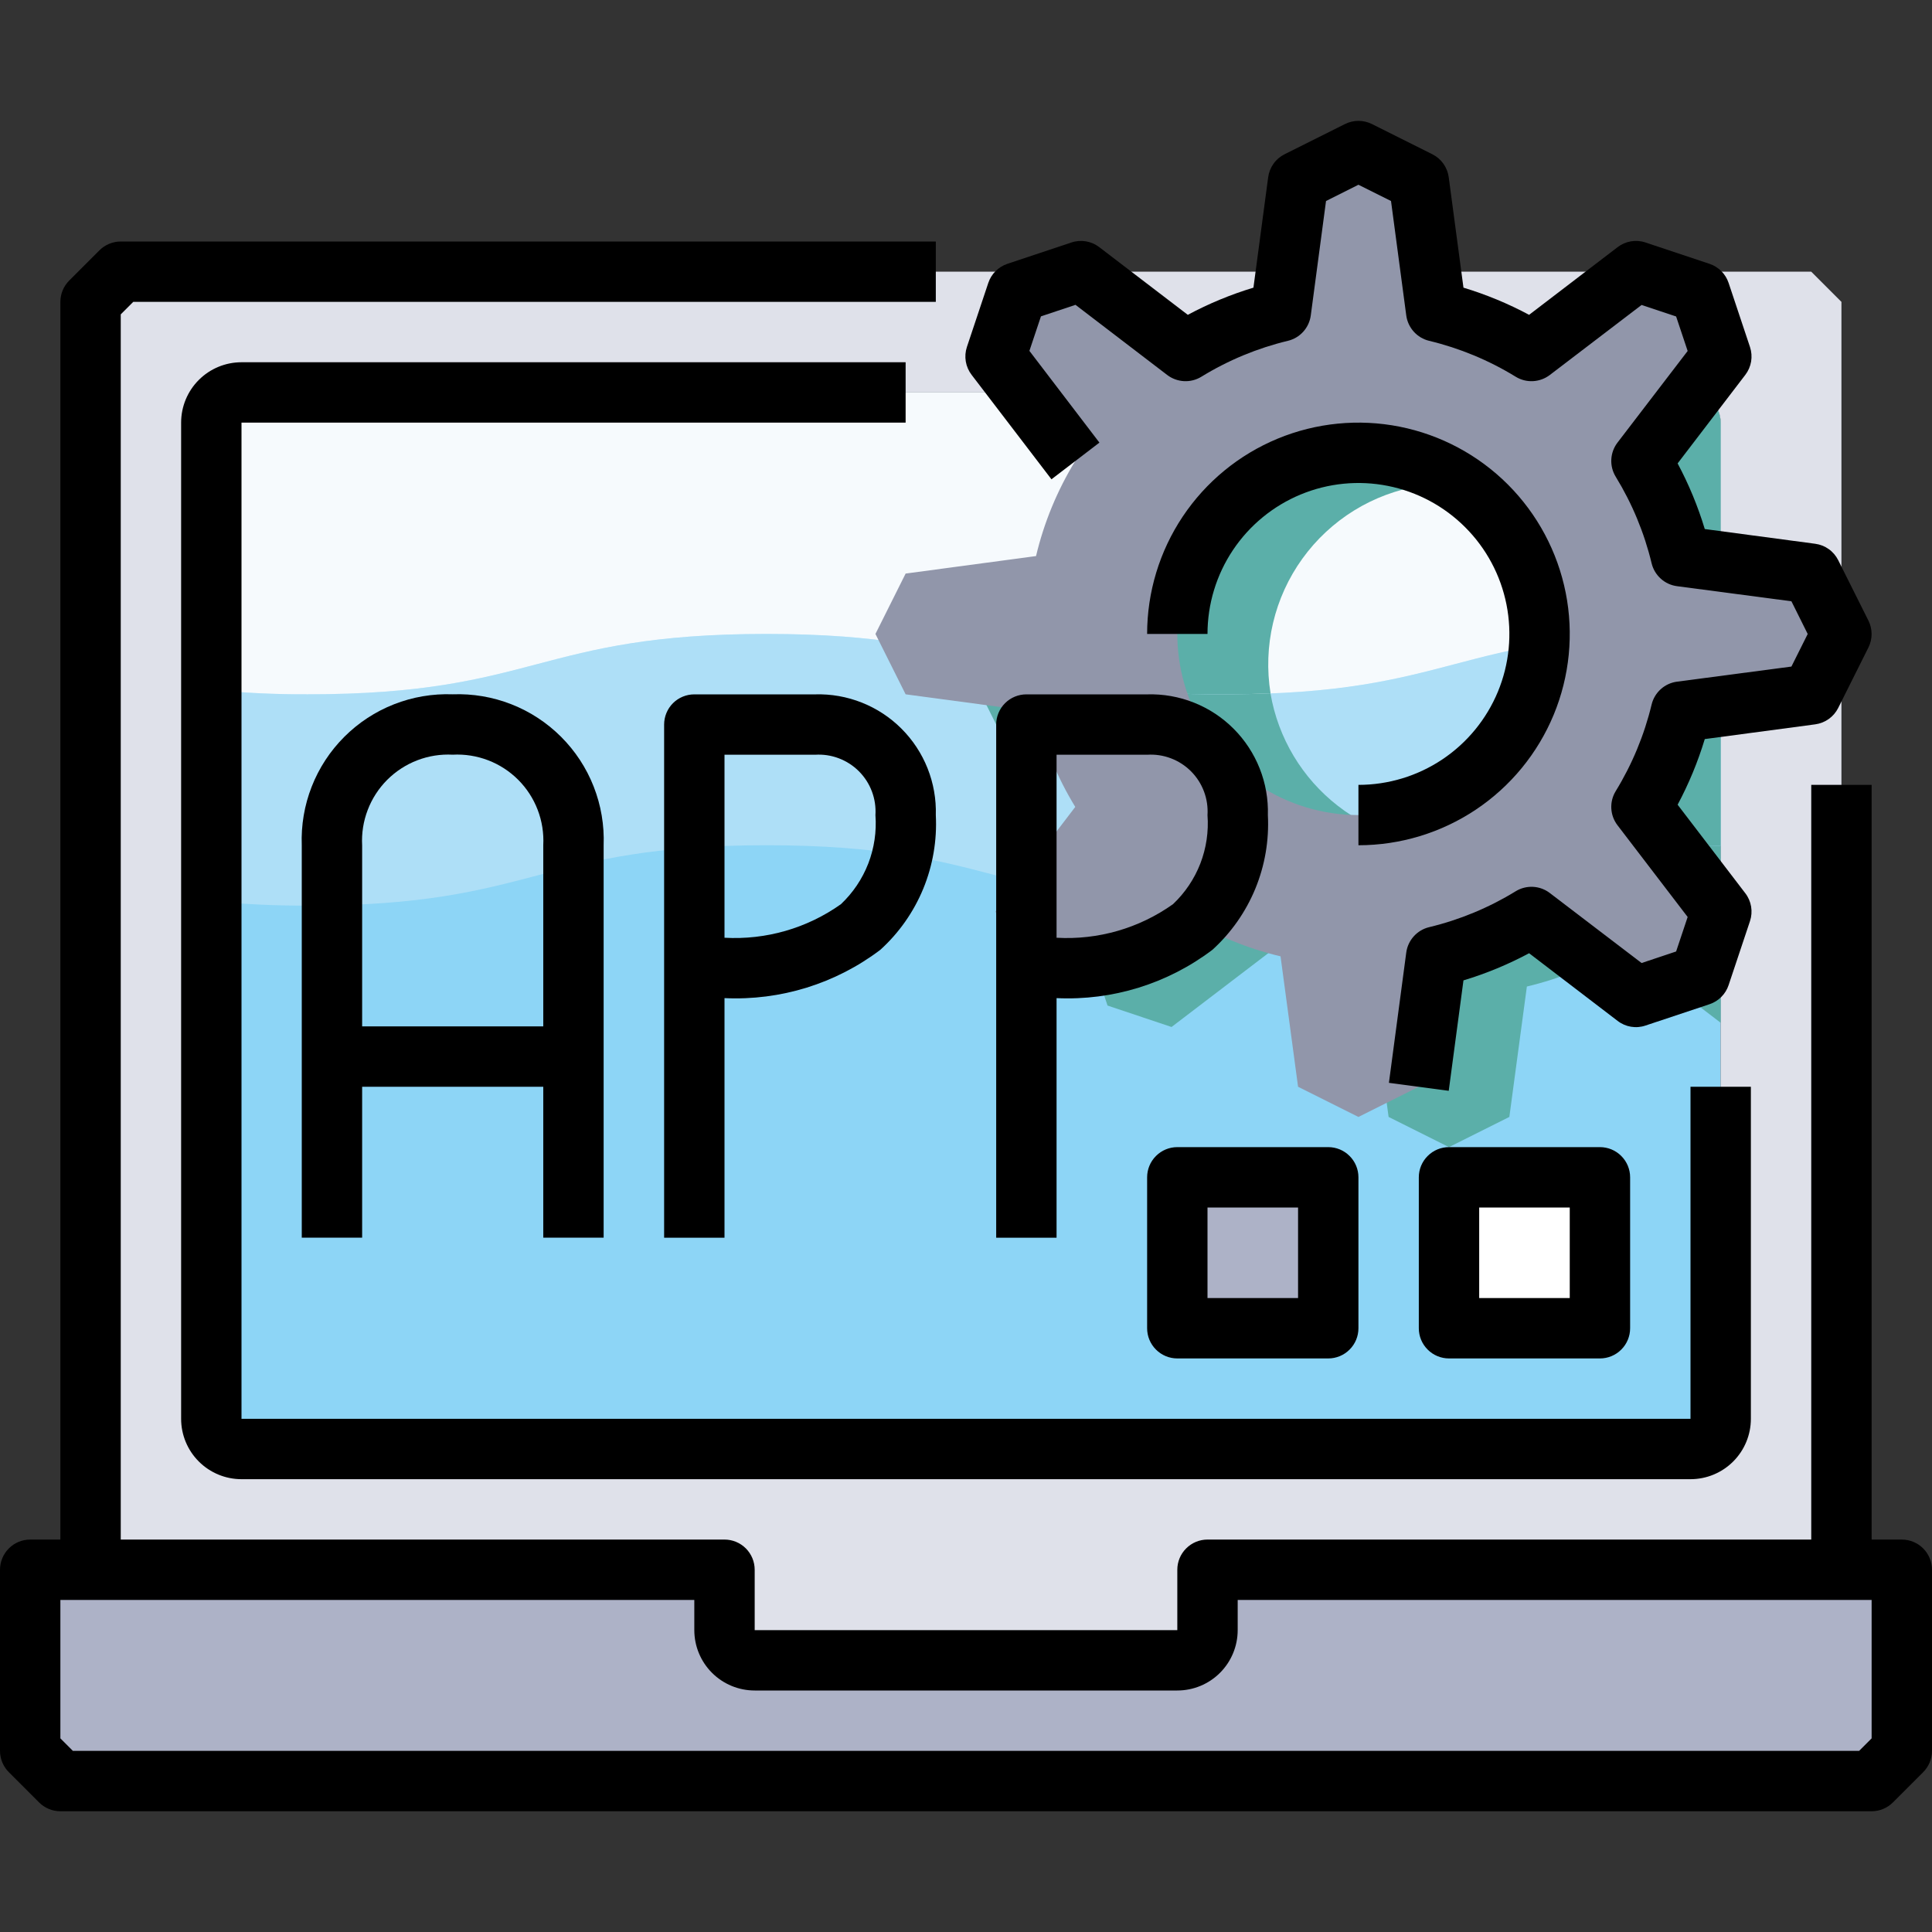
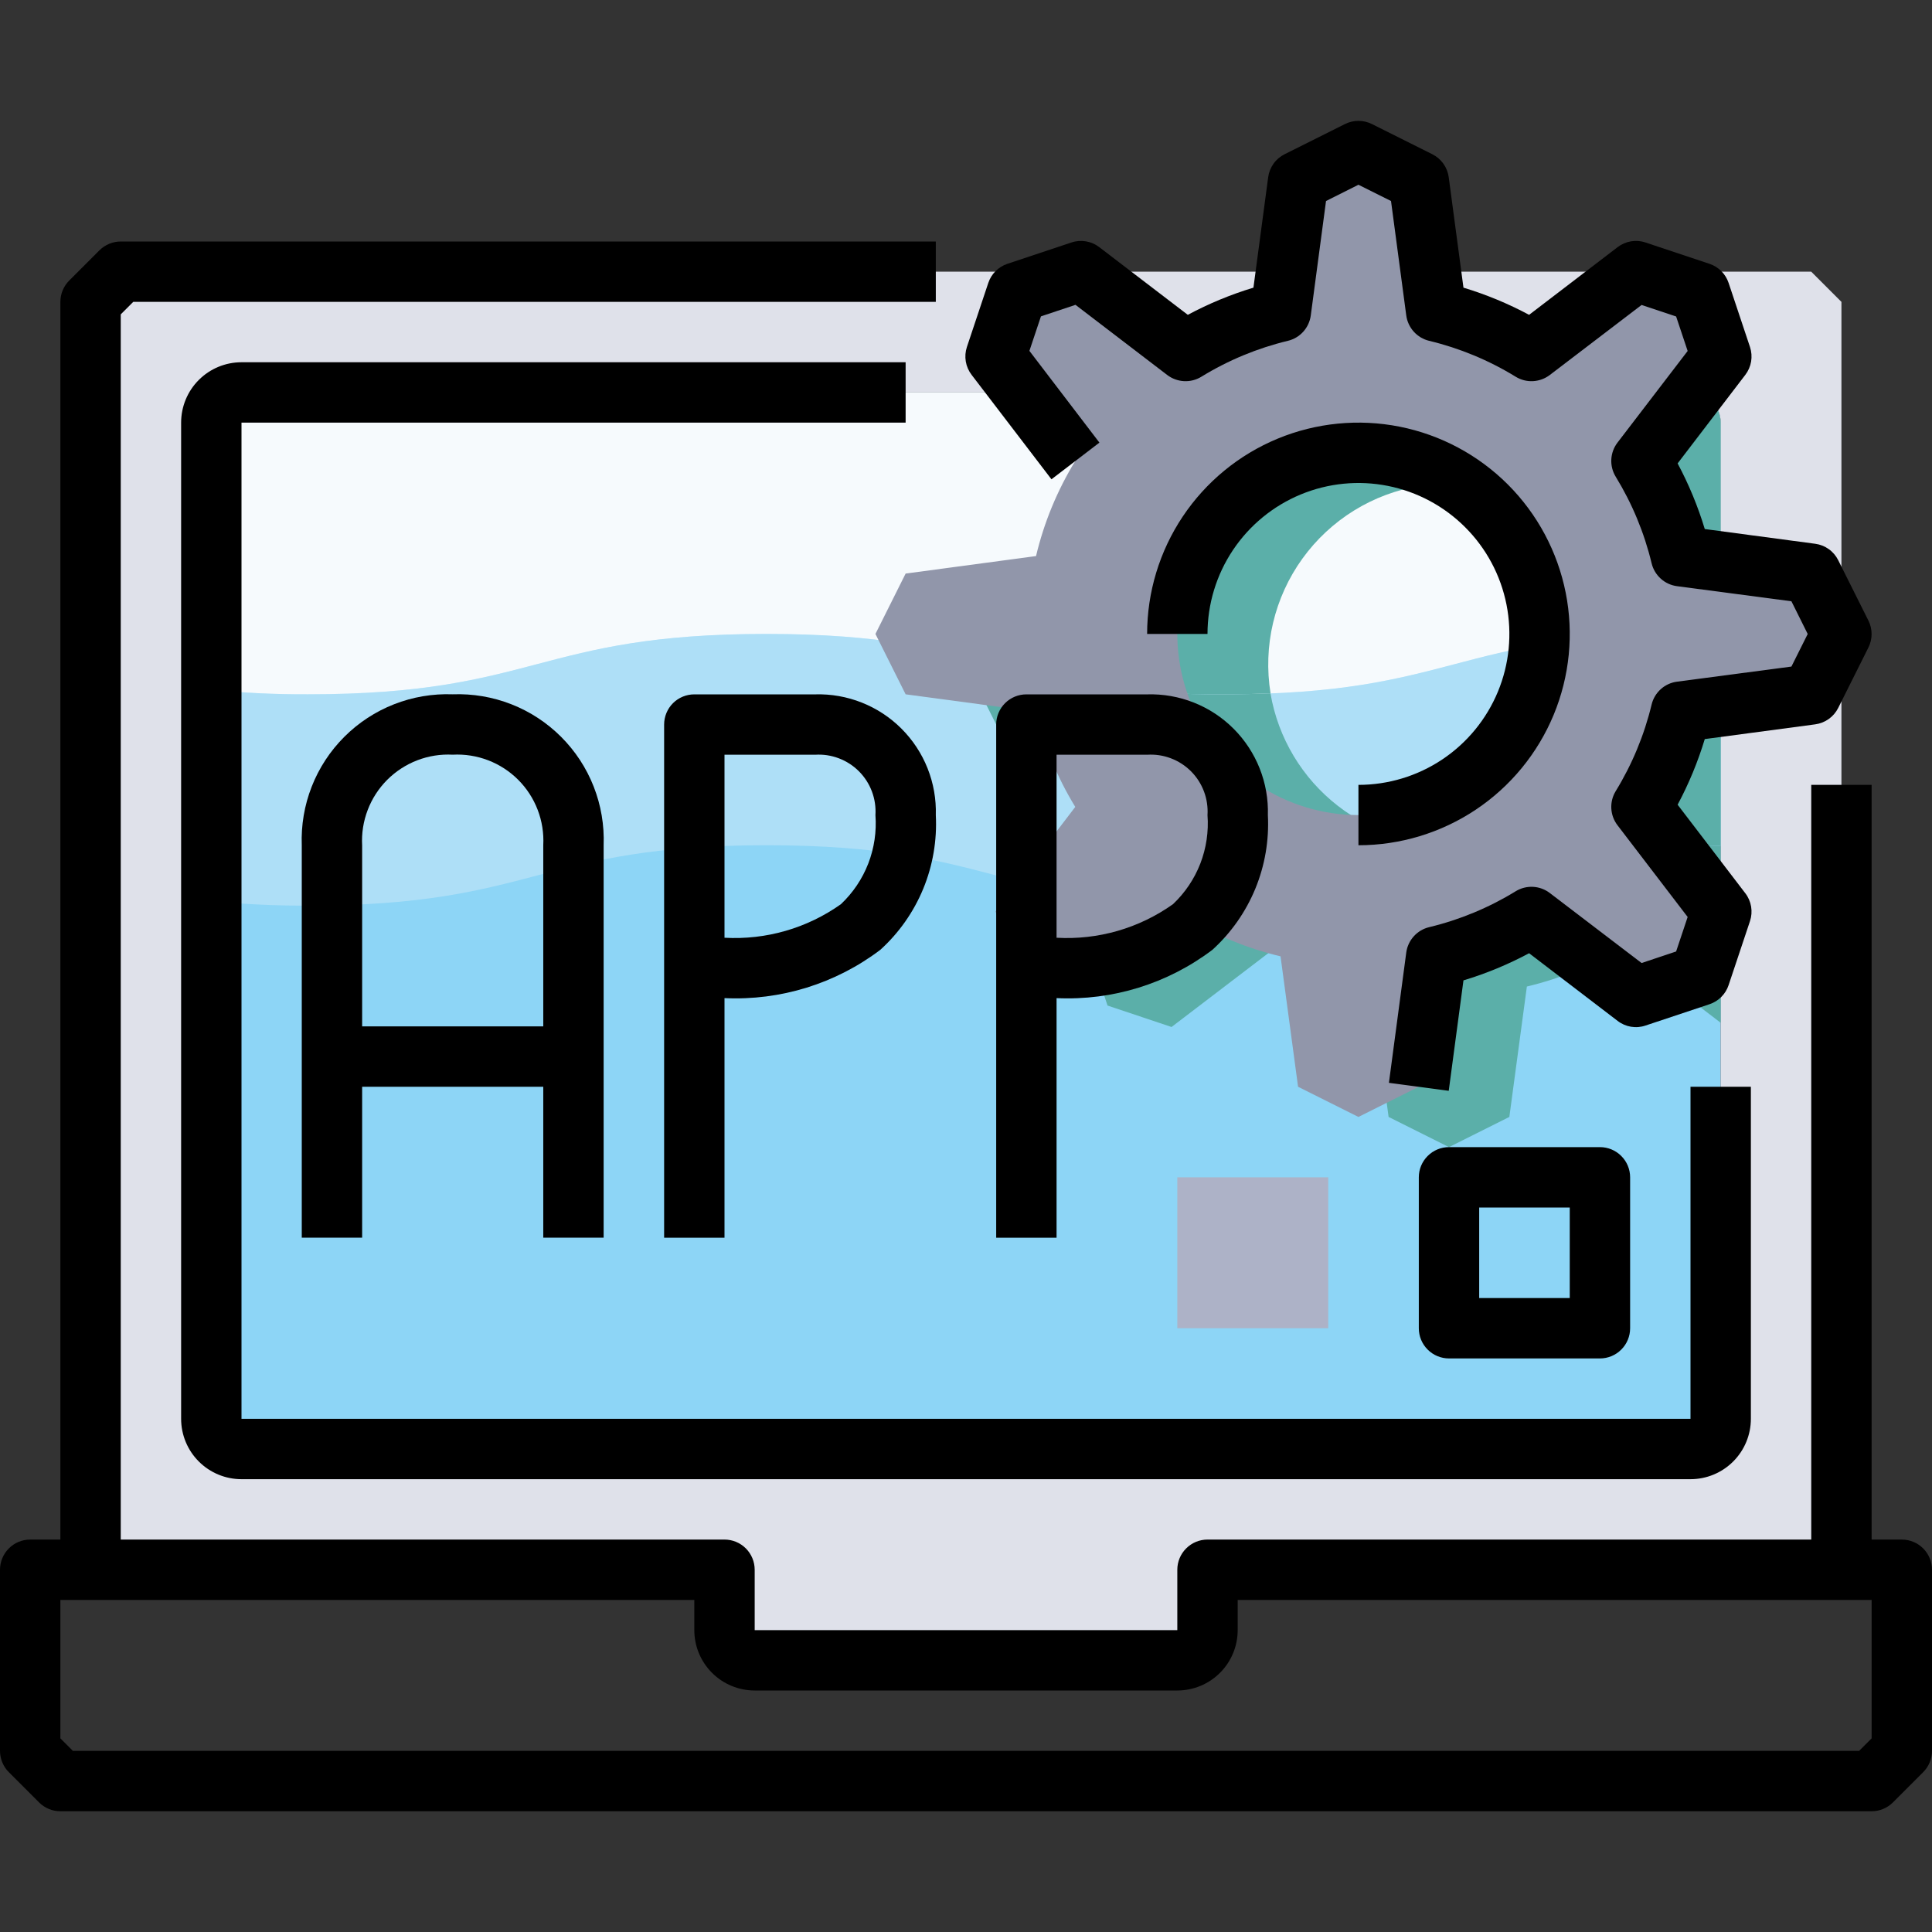
<svg xmlns="http://www.w3.org/2000/svg" width="72" height="72" viewBox="0 0 72 72" fill="none">
  <rect x="0" y="0" width="72" height="72" fill="#333333" stroke="none" />
  <path d="M63 14.625H9C8.379 14.625 7.875 15.129 7.875 15.75V52.875C7.875 53.496 8.379 54 9 54H63C63.621 54 64.125 53.496 64.125 52.875V15.75C64.125 15.129 63.621 14.625 63 14.625Z" fill="#8DD5F6" />
  <path d="M68.625 11.25V58.5H45V60.75C45 61.048 44.882 61.334 44.67 61.545C44.459 61.757 44.173 61.875 43.875 61.875H28.125C27.827 61.875 27.541 61.757 27.329 61.545C27.119 61.334 27 61.048 27 60.75V58.5H3.375V11.25L4.5 10.125H67.5L68.625 11.25ZM64.125 52.875V15.75C64.125 15.452 64.007 15.165 63.795 14.954C63.584 14.743 63.298 14.625 63 14.625H9C8.702 14.625 8.415 14.743 8.204 14.954C7.994 15.165 7.875 15.452 7.875 15.75V52.875C7.875 53.173 7.994 53.459 8.204 53.67C8.415 53.882 8.702 54 9 54H63C63.298 54 63.584 53.882 63.795 53.67C64.007 53.459 64.125 53.173 64.125 52.875Z" fill="#DFE1EA" />
-   <path d="M70.875 58.5V65.25L69.75 66.375H2.25L1.125 65.25V58.5H27V60.75C27 61.048 27.119 61.334 27.329 61.545C27.541 61.757 27.827 61.875 28.125 61.875H43.875C44.173 61.875 44.459 61.757 44.67 61.545C44.882 61.334 45 61.048 45 60.75V58.5H70.875Z" fill="#ADB2C7" />
  <path d="M62.775 23.625C54.225 23.625 54.225 25.875 45.675 25.875C37.125 25.875 37.125 23.625 28.575 23.625C20.025 23.625 20.025 25.875 11.475 25.875C10.273 25.88 9.071 25.823 7.875 25.706V33.581C9.071 33.698 10.273 33.755 11.475 33.75C20.025 33.75 20.025 31.5 28.575 31.5C37.125 31.5 37.125 33.75 45.675 33.75C54.225 33.75 54.225 31.5 62.775 31.5C63.259 31.5 63.697 31.511 64.125 31.525V23.65C63.694 23.636 63.255 23.625 62.775 23.625Z" fill="#AEDFF7" />
  <path d="M28.568 23.625C37.118 23.625 37.118 25.875 45.668 25.875C54.218 25.875 54.218 23.625 62.768 23.625C63.252 23.625 63.691 23.636 64.118 23.65V15.75C64.118 15.452 64 15.165 63.789 14.954C63.578 14.743 63.292 14.625 62.993 14.625H9C8.702 14.625 8.415 14.743 8.205 14.954C7.994 15.165 7.875 15.452 7.875 15.75V25.706C9.071 25.823 10.273 25.88 11.475 25.875C20.018 25.875 20.018 23.625 28.568 23.625Z" fill="#F6FAFD" />
  <path d="M45.674 33.75C44.334 33.758 42.994 33.689 41.661 33.543L40.477 35.089L41.275 37.474L43.66 38.273L47.553 35.303C48.649 35.974 49.845 36.468 51.097 36.765L51.749 41.625L53.999 42.75L56.249 41.625L56.902 36.765C58.153 36.468 59.349 35.974 60.445 35.303L64.124 38.115V31.525C63.693 31.511 63.254 31.5 62.774 31.5C54.224 31.5 54.224 33.75 45.674 33.75Z" fill="#5BAFA9" />
  <path d="M60.658 23.682C60.716 24.035 60.747 24.392 60.75 24.75C60.738 26.437 60.095 28.059 58.947 29.295C57.799 30.532 56.229 31.293 54.547 31.43C52.866 31.567 51.194 31.069 49.861 30.034C48.528 29 47.631 27.503 47.347 25.84C46.822 25.861 46.271 25.875 45.669 25.875C42.436 25.914 39.217 25.448 36.127 24.495L36 24.75L37.125 27L41.985 27.652C42.282 28.904 42.776 30.1 43.447 31.196L41.657 33.543C42.991 33.689 44.333 33.758 45.675 33.75C54.225 33.75 54.225 31.5 62.775 31.5C63.259 31.5 63.697 31.511 64.125 31.525V23.65C63.694 23.636 63.255 23.625 62.775 23.625C61.994 23.625 61.312 23.649 60.658 23.682Z" fill="#5BAFA9" />
  <path d="M41.983 21.848L37.123 22.5L36.125 24.495C39.216 25.449 42.438 25.915 45.673 25.875C46.275 25.875 46.826 25.861 47.35 25.84C47.209 24.966 47.24 24.073 47.444 23.211C47.648 22.349 48.019 21.536 48.537 20.818C49.055 20.1 49.709 19.491 50.462 19.025C51.215 18.56 52.053 18.247 52.927 18.106C53.801 17.964 54.694 17.996 55.556 18.2C56.418 18.403 57.231 18.774 57.949 19.292C58.667 19.81 59.276 20.464 59.742 21.218C60.207 21.971 60.52 22.808 60.661 23.682C61.31 23.649 61.992 23.625 62.773 23.625C63.257 23.625 63.695 23.636 64.123 23.65V15.75C64.123 15.6 64.093 15.451 64.034 15.313C63.919 15.043 63.704 14.829 63.434 14.714C63.296 14.655 63.148 14.625 62.998 14.625H40.639L43.445 18.304C42.773 19.4 42.28 20.596 41.983 21.848Z" fill="#5BAFA9" />
  <path d="M67.5 21.375L68.625 23.625L67.5 25.875L62.64 26.527C62.343 27.779 61.849 28.975 61.178 30.071L64.147 33.964L63.349 36.349L60.964 37.148L57.071 34.178C55.975 34.849 54.779 35.343 53.528 35.64L52.875 40.5L50.625 41.625L48.375 40.5L47.722 35.64C46.471 35.343 45.275 34.849 44.179 34.178L40.286 37.148L37.901 36.349L37.102 33.964L40.072 30.071C39.401 28.975 38.907 27.779 38.61 26.527L33.75 25.875L32.625 23.625L33.75 21.375L38.61 20.723C38.907 19.471 39.401 18.275 40.072 17.179L37.102 13.286L37.901 10.901L40.286 10.102L44.179 13.072C45.275 12.4 46.471 11.907 47.722 11.61L48.375 6.75L50.625 5.625L52.875 6.75L53.528 11.61C54.779 11.907 55.975 12.4 57.071 13.072L60.964 10.102L63.349 10.901L64.147 13.286L61.178 17.179C61.849 18.275 62.343 19.471 62.64 20.723L67.5 21.375ZM57.375 23.625C57.375 22.29 56.979 20.985 56.237 19.875C55.496 18.765 54.441 17.9 53.208 17.389C51.975 16.878 50.617 16.744 49.308 17.005C47.999 17.265 46.796 17.908 45.852 18.852C44.908 19.796 44.265 20.999 44.005 22.308C43.744 23.617 43.878 24.975 44.389 26.208C44.9 27.442 45.765 28.496 46.875 29.237C47.985 29.979 49.29 30.375 50.625 30.375C52.415 30.375 54.132 29.664 55.398 28.398C56.664 27.132 57.375 25.415 57.375 23.625Z" fill="#9196AA" />
  <path d="M49.5 43.875H43.875V49.5H49.5V43.875Z" fill="#ADB2C7" />
-   <path d="M59.625 43.875H54V49.5H59.625V43.875Z" fill="white" />
  <path d="M70.875 57.375H69.75V29.25H67.5V57.375H45C44.702 57.375 44.416 57.493 44.205 57.705C43.993 57.916 43.875 58.202 43.875 58.5V60.75H28.125V58.5C28.125 58.202 28.006 57.916 27.796 57.705C27.584 57.493 27.298 57.375 27 57.375H4.5V11.716L4.966 11.25H34.875V9H4.5C4.202 9 3.916 9.119 3.705 9.33L2.58 10.455C2.369 10.666 2.25 10.952 2.25 11.25V57.375H1.125C0.827 57.375 0.54 57.493 0.33 57.705C0.119 57.916 0 58.202 0 58.5L0 65.25C6.37171e-05 65.548 0.119 65.834 0.33 66.045L1.455 67.17C1.666 67.381 1.952 67.5 2.25 67.5H69.75C70.048 67.5 70.334 67.381 70.545 67.17L71.67 66.045C71.881 65.834 72 65.548 72 65.25V58.5C72 58.202 71.882 57.916 71.671 57.705C71.46 57.493 71.173 57.375 70.875 57.375ZM69.75 64.784L69.284 65.25H2.716L2.25 64.784V59.625H25.875V60.75C25.875 61.347 26.112 61.919 26.534 62.341C26.956 62.763 27.528 63 28.125 63H43.875C44.472 63 45.044 62.763 45.466 62.341C45.888 61.919 46.125 61.347 46.125 60.75V59.625H69.75V64.784Z" fill="black" />
  <path d="M6.75 15.75V52.875C6.75 53.472 6.987 54.044 7.409 54.466C7.831 54.888 8.403 55.125 9 55.125H63C63.597 55.125 64.169 54.888 64.591 54.466C65.013 54.044 65.25 53.472 65.25 52.875V40.5H63V52.875H9V15.75H33.75V13.5H9C8.403 13.5 7.831 13.737 7.409 14.159C6.987 14.581 6.75 15.153 6.75 15.75Z" fill="black" />
  <path d="M39.185 17.862L40.972 16.495L38.363 13.076L38.793 11.79L40.08 11.36L43.498 13.974C43.679 14.112 43.897 14.192 44.124 14.204C44.352 14.216 44.577 14.159 44.771 14.04C45.769 13.427 46.858 12.975 47.997 12.701C48.218 12.648 48.418 12.529 48.57 12.36C48.722 12.191 48.819 11.98 48.849 11.755L49.417 7.491L50.625 6.885L51.839 7.491L52.407 11.755C52.437 11.98 52.535 12.191 52.687 12.36C52.839 12.529 53.038 12.648 53.259 12.701C54.398 12.975 55.487 13.427 56.486 14.04C56.679 14.159 56.905 14.216 57.132 14.204C57.359 14.192 57.577 14.112 57.758 13.974L61.177 11.365L62.464 11.794L62.894 13.08L60.279 16.495C60.141 16.675 60.061 16.893 60.049 17.12C60.037 17.347 60.094 17.572 60.213 17.766C60.825 18.765 61.277 19.853 61.551 20.992C61.604 21.213 61.723 21.413 61.892 21.565C62.06 21.718 62.271 21.815 62.496 21.845L66.761 22.408L67.368 23.627L66.761 24.841L62.496 25.404C62.271 25.434 62.06 25.531 61.892 25.683C61.723 25.836 61.604 26.035 61.551 26.256C61.277 27.395 60.825 28.484 60.213 29.483C60.094 29.677 60.037 29.902 60.049 30.129C60.061 30.356 60.141 30.574 60.279 30.754L62.894 34.173L62.464 35.459L61.177 35.889L57.758 33.281C57.577 33.142 57.359 33.062 57.132 33.05C56.905 33.038 56.679 33.096 56.486 33.214C55.487 33.828 54.398 34.279 53.259 34.553C53.038 34.606 52.839 34.725 52.687 34.894C52.535 35.063 52.437 35.274 52.407 35.499L51.761 40.354L53.99 40.651L54.539 36.536C55.386 36.281 56.205 35.941 56.985 35.524L60.283 38.045C60.429 38.158 60.6 38.233 60.781 38.263C60.963 38.294 61.149 38.279 61.323 38.219L63.709 37.424C63.875 37.369 64.025 37.276 64.148 37.153C64.272 37.029 64.365 36.879 64.42 36.713L65.217 34.327C65.275 34.153 65.289 33.967 65.259 33.786C65.228 33.604 65.154 33.433 65.042 33.288L62.52 29.989C62.937 29.209 63.276 28.39 63.532 27.543L67.647 26.994C67.829 26.97 68.002 26.902 68.152 26.795C68.302 26.688 68.423 26.547 68.505 26.382L69.63 24.132C69.708 23.976 69.749 23.804 69.749 23.629C69.749 23.455 69.708 23.283 69.63 23.127L68.505 20.877C68.423 20.712 68.302 20.57 68.152 20.464C68.002 20.357 67.829 20.289 67.647 20.265L63.532 19.716C63.276 18.869 62.937 18.05 62.52 17.27L65.042 13.971C65.154 13.825 65.228 13.654 65.259 13.473C65.289 13.292 65.275 13.106 65.217 12.932L64.42 10.543C64.365 10.378 64.272 10.227 64.148 10.104C64.025 9.981 63.875 9.888 63.709 9.832L61.323 9.037C61.149 8.978 60.963 8.963 60.781 8.994C60.6 9.024 60.429 9.099 60.283 9.211L56.985 11.733C56.205 11.315 55.386 10.976 54.539 10.72L53.99 6.606C53.966 6.424 53.898 6.25 53.791 6.101C53.684 5.951 53.543 5.83 53.378 5.748L51.128 4.623C50.972 4.545 50.8 4.504 50.625 4.504C50.451 4.504 50.279 4.545 50.123 4.623L47.873 5.748C47.708 5.83 47.566 5.951 47.46 6.101C47.353 6.25 47.285 6.424 47.261 6.606L46.712 10.72C45.865 10.976 45.046 11.315 44.266 11.733L40.967 9.211C40.822 9.099 40.651 9.024 40.469 8.994C40.288 8.964 40.102 8.978 39.928 9.037L37.542 9.832C37.376 9.888 37.226 9.981 37.102 10.104C36.979 10.227 36.886 10.378 36.831 10.543L36.034 12.93C35.976 13.104 35.962 13.29 35.992 13.471C36.023 13.652 36.097 13.823 36.209 13.969L39.185 17.862Z" fill="black" />
  <path d="M50.625 29.25V31.5C52.182 31.5 53.705 31.038 55 30.173C56.295 29.308 57.304 28.078 57.901 26.639C58.497 25.2 58.653 23.616 58.349 22.089C58.045 20.561 57.295 19.158 56.194 18.056C55.092 16.955 53.689 16.205 52.161 15.901C50.634 15.598 49.05 15.753 47.611 16.349C46.172 16.945 44.943 17.955 44.077 19.25C43.212 20.545 42.75 22.067 42.75 23.625H45C45 22.512 45.33 21.425 45.948 20.5C46.566 19.575 47.445 18.854 48.472 18.428C49.5 18.002 50.631 17.891 51.722 18.108C52.813 18.325 53.816 18.861 54.602 19.648C55.389 20.434 55.925 21.436 56.142 22.528C56.359 23.619 56.248 24.75 55.822 25.778C55.396 26.805 54.675 27.684 53.75 28.302C52.825 28.92 51.737 29.25 50.625 29.25Z" fill="black" />
  <path d="M22.496 46.125V31.5C22.524 30.754 22.398 30.01 22.125 29.314C21.853 28.619 21.439 27.988 20.911 27.46C20.383 26.932 19.752 26.518 19.057 26.246C18.361 25.973 17.617 25.847 16.871 25.875C16.125 25.847 15.381 25.973 14.685 26.246C13.99 26.518 13.359 26.932 12.831 27.46C12.303 27.988 11.889 28.619 11.617 29.314C11.344 30.01 11.218 30.754 11.246 31.5V46.125H13.496V40.5H20.246V46.125H22.496ZM13.496 38.25V31.507C13.471 31.057 13.542 30.607 13.703 30.186C13.863 29.765 14.111 29.382 14.429 29.063C14.748 28.744 15.13 28.496 15.55 28.334C15.971 28.172 16.421 28.101 16.871 28.125C17.321 28.101 17.77 28.172 18.191 28.333C18.611 28.494 18.993 28.742 19.311 29.06C19.629 29.378 19.877 29.76 20.038 30.181C20.199 30.601 20.27 31.05 20.246 31.5V38.25H13.496Z" fill="black" />
  <path d="M25.875 25.877C25.577 25.877 25.291 25.995 25.079 26.206C24.869 26.417 24.75 26.703 24.75 27.002V46.127H27V37.197C29.087 37.295 31.142 36.658 32.807 35.397C33.503 34.766 34.049 33.988 34.407 33.12C34.764 32.252 34.924 31.315 34.875 30.377C34.893 29.781 34.788 29.188 34.568 28.634C34.348 28.08 34.017 27.577 33.596 27.156C33.175 26.734 32.672 26.404 32.118 26.184C31.564 25.964 30.971 25.859 30.375 25.877H25.875ZM32.625 30.377C32.671 30.991 32.58 31.608 32.358 32.182C32.135 32.756 31.787 33.273 31.339 33.696C30.077 34.593 28.547 35.034 27 34.947V28.127H30.375C30.675 28.108 30.977 28.152 31.258 28.259C31.54 28.365 31.796 28.53 32.009 28.743C32.222 28.956 32.387 29.212 32.493 29.494C32.599 29.775 32.644 30.076 32.625 30.377Z" fill="black" />
  <path d="M38.25 25.877C37.952 25.877 37.666 25.995 37.455 26.206C37.243 26.417 37.125 26.703 37.125 27.002V46.127H39.375V37.197C41.462 37.295 43.517 36.658 45.182 35.397C45.878 34.766 46.424 33.988 46.782 33.12C47.139 32.252 47.299 31.315 47.25 30.377C47.268 29.781 47.163 29.188 46.943 28.634C46.723 28.08 46.392 27.577 45.971 27.156C45.55 26.734 45.047 26.404 44.493 26.184C43.939 25.964 43.346 25.859 42.75 25.877H38.25ZM45 30.377C45.046 30.991 44.955 31.608 44.733 32.182C44.51 32.756 44.162 33.273 43.714 33.696C42.452 34.594 40.922 35.035 39.375 34.947V28.127H42.75C43.05 28.108 43.352 28.152 43.633 28.259C43.915 28.365 44.171 28.53 44.384 28.743C44.597 28.956 44.762 29.212 44.868 29.494C44.974 29.775 45.019 30.076 45 30.377Z" fill="black" />
  <path d="M59.625 50.625C59.923 50.625 60.209 50.507 60.42 50.295C60.632 50.084 60.75 49.798 60.75 49.5V43.875C60.75 43.577 60.632 43.291 60.42 43.08C60.209 42.868 59.923 42.75 59.625 42.75H54C53.702 42.75 53.416 42.868 53.205 43.08C52.993 43.291 52.875 43.577 52.875 43.875V49.5C52.875 49.798 52.993 50.084 53.205 50.295C53.416 50.507 53.702 50.625 54 50.625H59.625ZM55.125 45H58.5V48.375H55.125V45Z" fill="black" />
-   <path d="M43.875 42.75C43.577 42.75 43.291 42.868 43.08 43.08C42.868 43.291 42.75 43.577 42.75 43.875V49.5C42.75 49.798 42.868 50.084 43.08 50.295C43.291 50.507 43.577 50.625 43.875 50.625H49.5C49.798 50.625 50.084 50.507 50.295 50.295C50.507 50.084 50.625 49.798 50.625 49.5V43.875C50.625 43.577 50.507 43.291 50.295 43.08C50.084 42.868 49.798 42.75 49.5 42.75H43.875ZM48.375 48.375H45V45H48.375V48.375Z" fill="black" />
</svg>